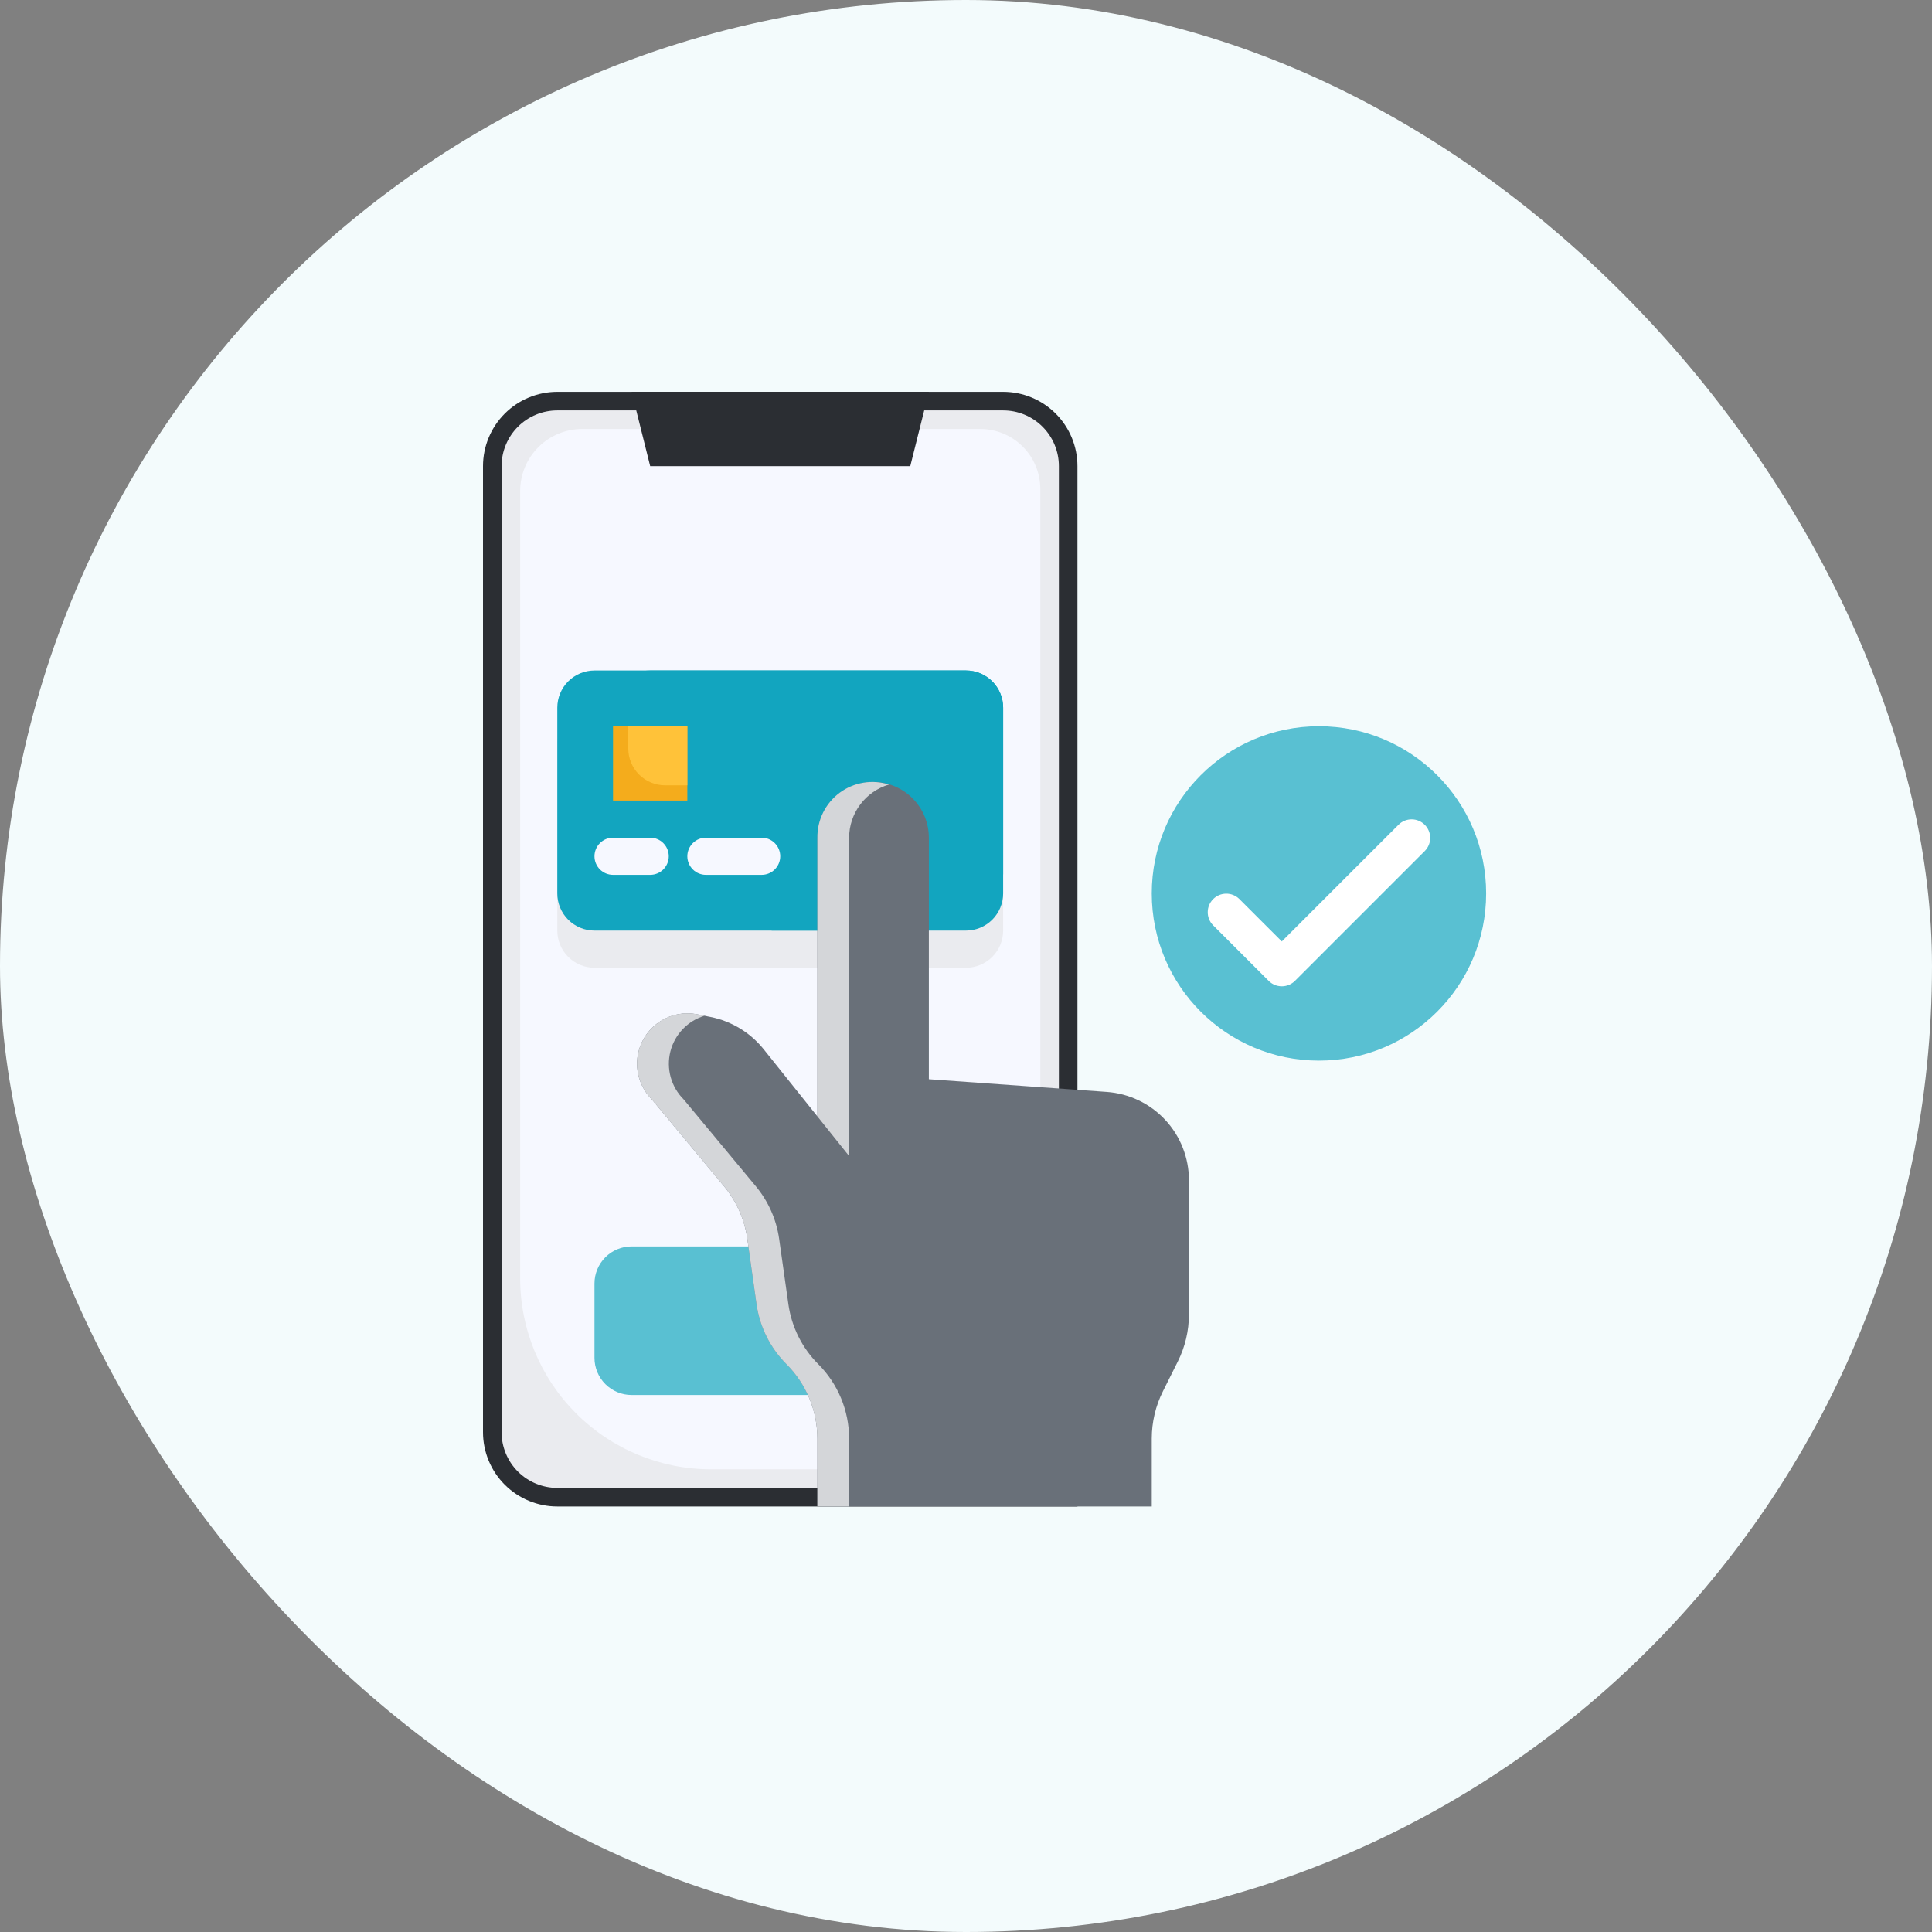
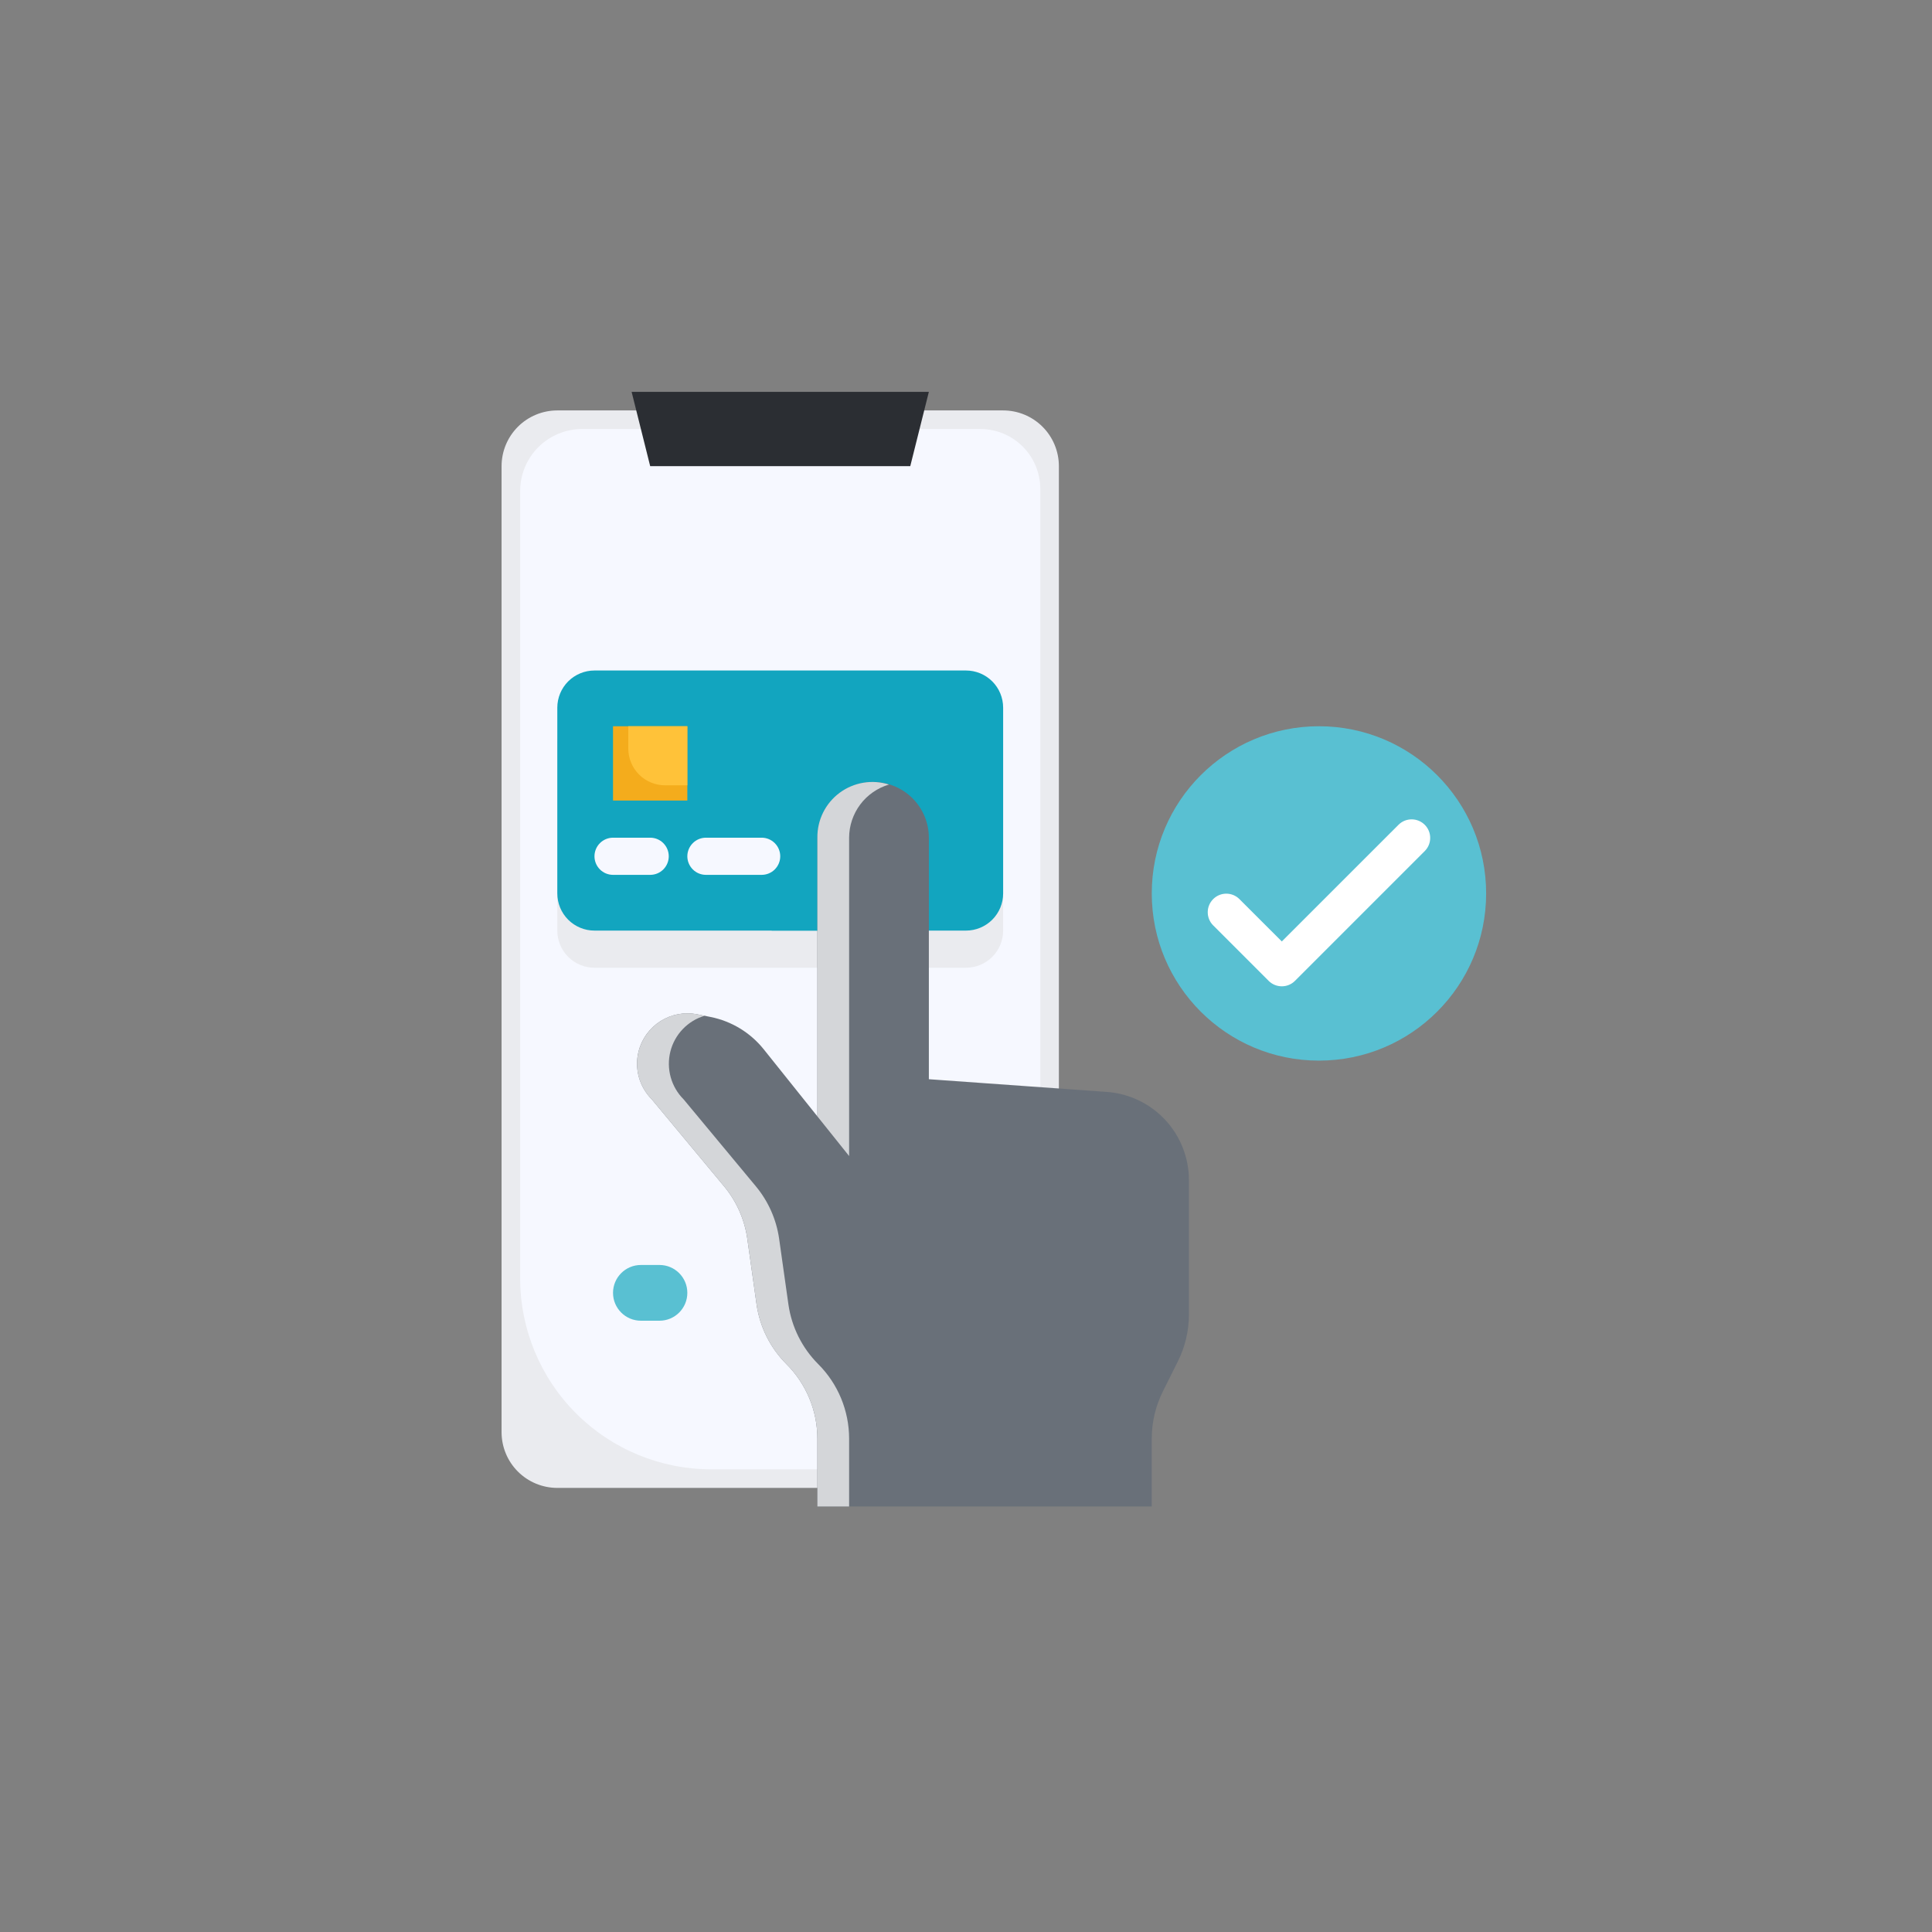
<svg xmlns="http://www.w3.org/2000/svg" width="80" height="80" viewBox="0 0 80 80" fill="none">
  <rect x="0" y="0" width="80" height="80" fill="#808080" stroke="none" />
-   <rect width="80" height="80" rx="40" fill="#F3FBFC" />
-   <path d="M30.769 62.38H23.077C22.261 62.38 21.478 62.056 20.901 61.479C20.324 60.902 20 60.119 20 59.303V19.303C20 18.487 20.324 17.704 20.901 17.127C21.478 16.55 22.261 16.226 23.077 16.226H41.538C42.355 16.226 43.137 16.55 43.714 17.127C44.291 17.704 44.615 18.487 44.615 19.303V62.38H30.769Z" fill="#2B2E33" />
  <path d="M23.077 61.611C22.465 61.611 21.878 61.367 21.445 60.935C21.012 60.502 20.769 59.915 20.769 59.303V19.303C20.769 18.691 21.012 18.104 21.445 17.671C21.878 17.238 22.465 16.995 23.077 16.995H41.538C42.151 16.995 42.737 17.238 43.17 17.671C43.603 18.104 43.846 18.691 43.846 19.303V61.611H23.077Z" fill="#EAEBEF" />
  <path d="M40.592 17.764H24.107C23.425 17.764 22.772 18.035 22.291 18.517C21.809 18.998 21.539 19.651 21.539 20.332V52.936C21.539 55.032 22.372 57.043 23.854 58.526C25.337 60.008 27.347 60.841 29.444 60.841H43.077V20.25C43.077 19.59 42.815 18.958 42.349 18.492C41.883 18.026 41.251 17.764 40.592 17.764Z" fill="#F6F8FF" />
  <path d="M26.154 16.226L26.923 19.303H37.692L38.462 16.226H26.154Z" fill="#2B2E33" />
  <path d="M33.846 40.072H24.615C24.207 40.072 23.816 39.91 23.527 39.622C23.239 39.333 23.077 38.942 23.077 38.534V30.841C23.077 30.433 23.239 30.042 23.527 29.754C23.816 29.465 24.207 29.303 24.615 29.303H40C40.408 29.303 40.799 29.465 41.088 29.754C41.376 30.042 41.538 30.433 41.538 30.841V38.534C41.538 38.942 41.376 39.333 41.088 39.622C40.799 39.91 40.408 40.072 40 40.072H33.846Z" fill="#EAEBEF" />
  <path d="M33.846 38.534H24.615C24.207 38.534 23.816 38.371 23.527 38.083C23.239 37.794 23.077 37.403 23.077 36.995V29.303C23.077 28.895 23.239 28.503 23.527 28.215C23.816 27.927 24.207 27.764 24.615 27.764H40C40.408 27.764 40.799 27.927 41.088 28.215C41.376 28.503 41.538 28.895 41.538 29.303V36.995C41.538 37.403 41.376 37.794 41.088 38.083C40.799 38.371 40.408 38.534 40 38.534H33.846Z" fill="#12A5BF" />
-   <path d="M26.923 27.764H40C40.408 27.764 40.799 27.927 41.088 28.215C41.376 28.503 41.538 28.895 41.538 29.303V36.188C41.538 36.548 41.395 36.894 41.141 37.149C40.886 37.404 40.54 37.547 40.18 37.547H30.551C29.181 37.547 27.867 37.002 26.898 36.033C25.929 35.064 25.384 33.75 25.384 32.38V29.303C25.384 28.895 25.547 28.503 25.835 28.215C26.124 27.927 26.515 27.764 26.923 27.764Z" fill="#12A5BF" />
  <path d="M33.846 38.534H36.568V34.688C36.568 34.075 36.325 33.489 35.892 33.056C35.459 32.623 34.872 32.38 34.26 32.38C33.648 32.38 33.061 32.623 32.628 33.056C32.196 33.489 31.952 34.075 31.952 34.688V38.534H33.846Z" fill="#12A5BF" />
  <path d="M54.615 43.918C58.439 43.918 61.538 40.819 61.538 36.995C61.538 33.172 58.439 30.072 54.615 30.072C50.792 30.072 47.692 33.172 47.692 36.995C47.692 40.819 50.792 43.918 54.615 43.918Z" fill="#59C0D2" />
  <path d="M54.804 38.718C57.778 38.718 60.188 36.996 60.188 34.871C60.188 32.747 57.778 31.025 54.804 31.025C51.83 31.025 49.419 32.747 49.419 34.871C49.419 36.996 51.83 38.718 54.804 38.718Z" fill="#59C0D2" />
-   <path d="M33.449 57.764H26.154C25.746 57.764 25.355 57.602 25.066 57.314C24.778 57.025 24.616 56.634 24.616 56.226V53.149C24.616 52.741 24.778 52.35 25.066 52.061C25.355 51.773 25.746 51.611 26.154 51.611H33.846L33.449 57.764Z" fill="#59C0D2" />
  <path d="M25.384 30.072H28.461V33.149H25.384V30.072Z" fill="#F4AC1C" />
  <path d="M26.923 36.226H25.385C25.181 36.226 24.985 36.145 24.841 36.001C24.697 35.856 24.616 35.661 24.616 35.457C24.616 35.253 24.697 35.057 24.841 34.913C24.985 34.768 25.181 34.687 25.385 34.687H26.923C27.127 34.687 27.323 34.768 27.467 34.913C27.611 35.057 27.692 35.253 27.692 35.457C27.692 35.661 27.611 35.856 27.467 36.001C27.323 36.145 27.127 36.226 26.923 36.226Z" fill="#F6F8FF" />
  <path d="M53.077 40.841C52.873 40.841 52.677 40.76 52.533 40.616L50.225 38.308C50.085 38.163 50.008 37.969 50.01 37.767C50.011 37.565 50.092 37.373 50.235 37.23C50.377 37.087 50.57 37.006 50.772 37.005C50.974 37.003 51.168 37.08 51.313 37.221L53.077 38.984L57.918 34.144C58.063 34.003 58.257 33.926 58.459 33.928C58.66 33.929 58.853 34.01 58.996 34.153C59.139 34.295 59.22 34.489 59.221 34.69C59.223 34.892 59.146 35.086 59.005 35.231L53.621 40.616C53.477 40.76 53.281 40.841 53.077 40.841Z" fill="white" />
  <path d="M27.308 52.38H26.538C25.901 52.38 25.384 52.897 25.384 53.534C25.384 54.171 25.901 54.688 26.538 54.688H27.308C27.945 54.688 28.461 54.171 28.461 53.534C28.461 52.897 27.945 52.38 27.308 52.38Z" fill="#59C0D2" />
  <path d="M26.016 30.072H28.462V32.518H27.538C27.338 32.518 27.14 32.479 26.956 32.402C26.771 32.326 26.603 32.214 26.462 32.072C26.32 31.931 26.208 31.763 26.132 31.578C26.055 31.393 26.016 31.195 26.016 30.995V30.072Z" fill="#FFC239" />
  <path d="M36.568 37.547V34.688C36.568 34.075 36.325 33.489 35.892 33.056C35.459 32.623 34.872 32.38 34.26 32.38C33.648 32.38 33.061 32.623 32.628 33.056C32.196 33.489 31.952 34.075 31.952 34.688V37.547H36.568Z" fill="#12A5BF" />
  <path d="M45.829 45.214L38.462 44.688V34.688C38.462 34.075 38.218 33.489 37.786 33.056C37.353 32.623 36.766 32.38 36.154 32.38C35.542 32.38 34.955 32.623 34.522 33.056C34.089 33.489 33.846 34.075 33.846 34.688V46.226L31.625 43.45C31.072 42.759 30.293 42.285 29.425 42.111L28.875 42.001C28.349 41.895 27.803 41.996 27.35 42.283C26.897 42.569 26.571 43.019 26.441 43.539C26.353 43.889 26.358 44.255 26.454 44.602C26.55 44.949 26.734 45.266 26.989 45.521L29.98 49.12C30.496 49.741 30.83 50.493 30.944 51.292L31.328 54.014C31.462 54.949 31.896 55.816 32.564 56.484C32.97 56.889 33.292 57.37 33.513 57.901C33.733 58.431 33.846 58.999 33.846 59.573V62.38H47.692V59.564C47.693 58.887 47.85 58.218 48.154 57.612L48.769 56.381C49.073 55.774 49.231 55.105 49.231 54.426V48.867C49.231 47.941 48.88 47.049 48.249 46.371C47.618 45.693 46.753 45.28 45.829 45.214Z" fill="#697079" />
  <path d="M26.441 43.541C26.353 43.891 26.358 44.257 26.454 44.604C26.55 44.952 26.734 45.268 26.989 45.523L29.98 49.122C30.496 49.743 30.83 50.495 30.944 51.294L31.328 54.016C31.462 54.951 31.896 55.818 32.564 56.486C32.97 56.891 33.292 57.372 33.512 57.902C33.732 58.431 33.846 58.999 33.846 59.573V62.38H35.16V59.573C35.16 58.999 35.047 58.432 34.828 57.902C34.609 57.373 34.287 56.891 33.882 56.486C33.214 55.818 32.781 54.951 32.647 54.016L32.262 51.294C32.148 50.495 31.814 49.743 31.298 49.122L28.308 45.523C28.053 45.268 27.868 44.952 27.772 44.604C27.676 44.257 27.671 43.891 27.759 43.541C27.846 43.193 28.023 42.873 28.271 42.614C28.519 42.354 28.831 42.163 29.175 42.06L28.878 42.001C28.352 41.894 27.805 41.995 27.351 42.282C26.897 42.569 26.571 43.02 26.441 43.541Z" fill="#D4D6D9" />
  <path d="M33.846 34.688V46.226L35.16 47.869V34.688C35.161 34.192 35.323 33.71 35.62 33.313C35.918 32.916 36.335 32.626 36.811 32.486C36.467 32.377 36.102 32.351 35.747 32.411C35.391 32.471 35.055 32.614 34.765 32.829C34.476 33.044 34.242 33.324 34.082 33.647C33.922 33.971 33.841 34.327 33.846 34.688Z" fill="#D4D6D9" />
  <path d="M31.538 36.226H29.231C29.027 36.226 28.831 36.145 28.687 36.001C28.543 35.856 28.461 35.661 28.461 35.457C28.461 35.253 28.543 35.057 28.687 34.913C28.831 34.768 29.027 34.687 29.231 34.687H31.538C31.742 34.687 31.938 34.768 32.082 34.913C32.227 35.057 32.308 35.253 32.308 35.457C32.308 35.661 32.227 35.856 32.082 36.001C31.938 36.145 31.742 36.226 31.538 36.226Z" fill="#F6F8FF" />
  <path d="M40.795 31.011V29.065C40.795 28.924 40.739 28.789 40.639 28.689C40.539 28.59 40.404 28.534 40.263 28.534H38.224C38.083 28.534 37.948 28.59 37.848 28.689C37.748 28.789 37.692 28.924 37.692 29.065V29.113C37.692 29.239 37.738 29.362 37.82 29.458L39.86 31.357C39.91 31.415 39.972 31.462 40.041 31.494C40.111 31.526 40.187 31.542 40.263 31.542C40.404 31.542 40.539 31.486 40.639 31.386C40.739 31.287 40.795 31.151 40.795 31.011Z" fill="#12A5BF" />
</svg>